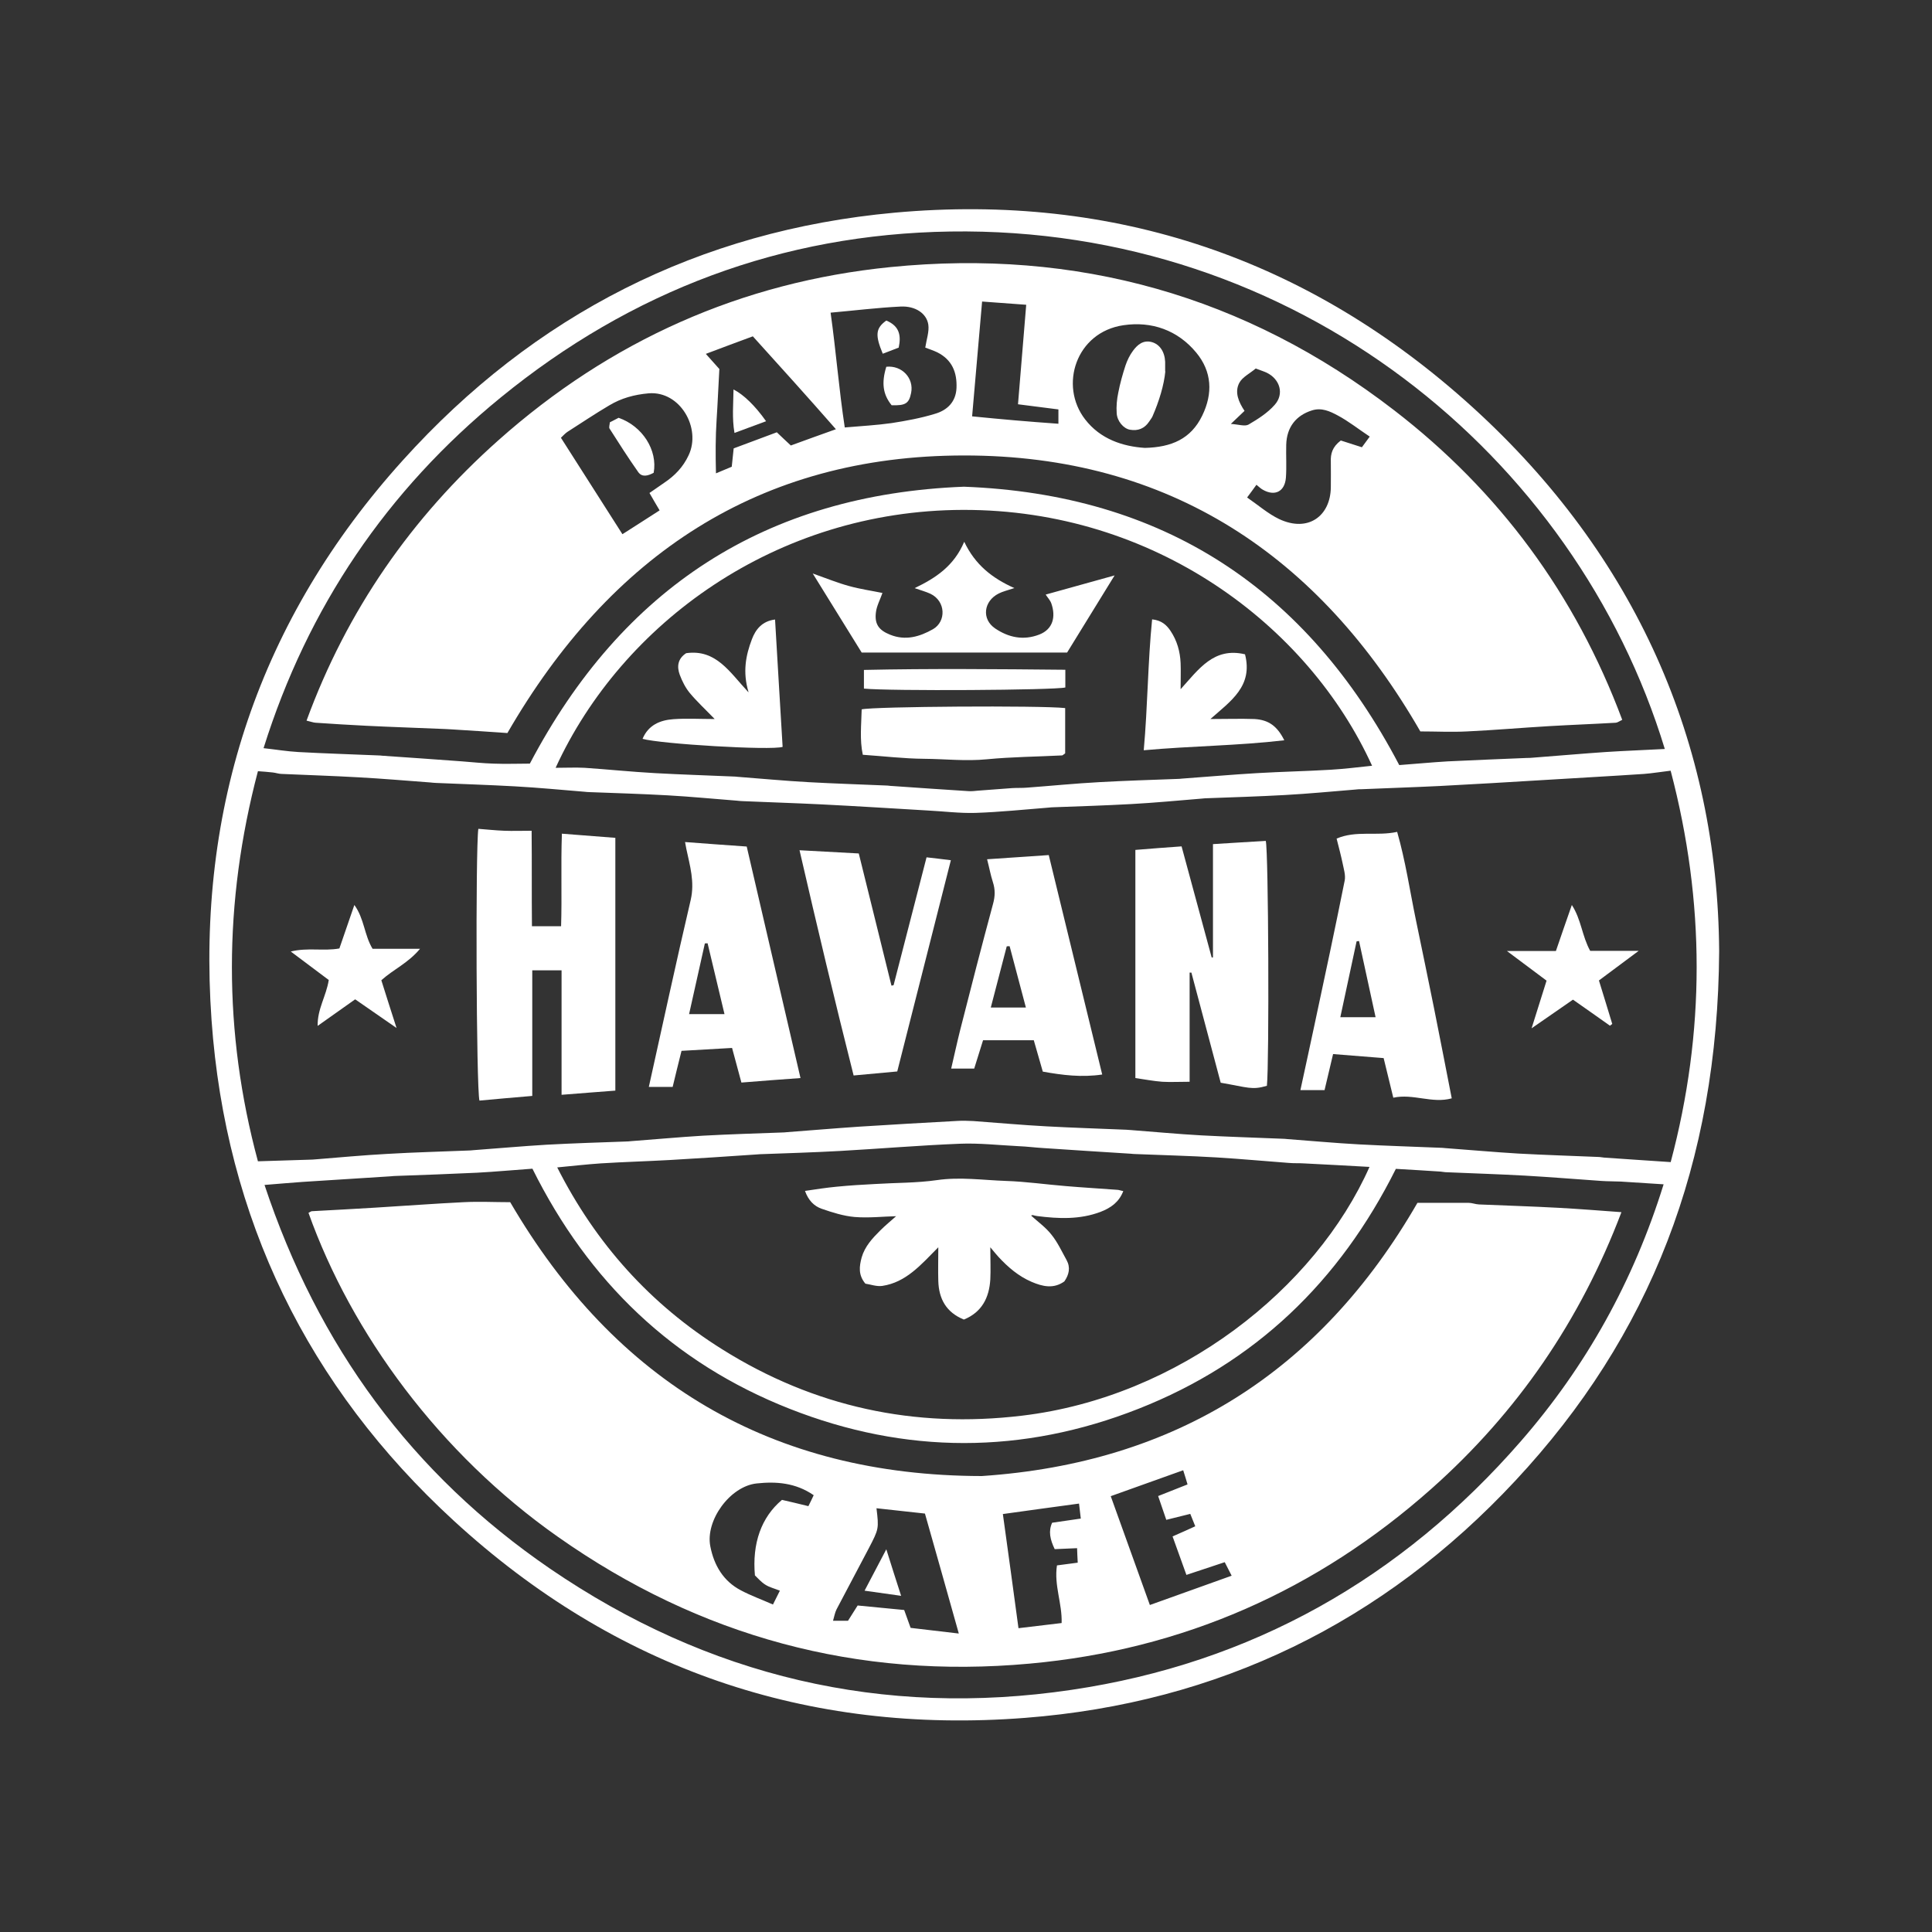
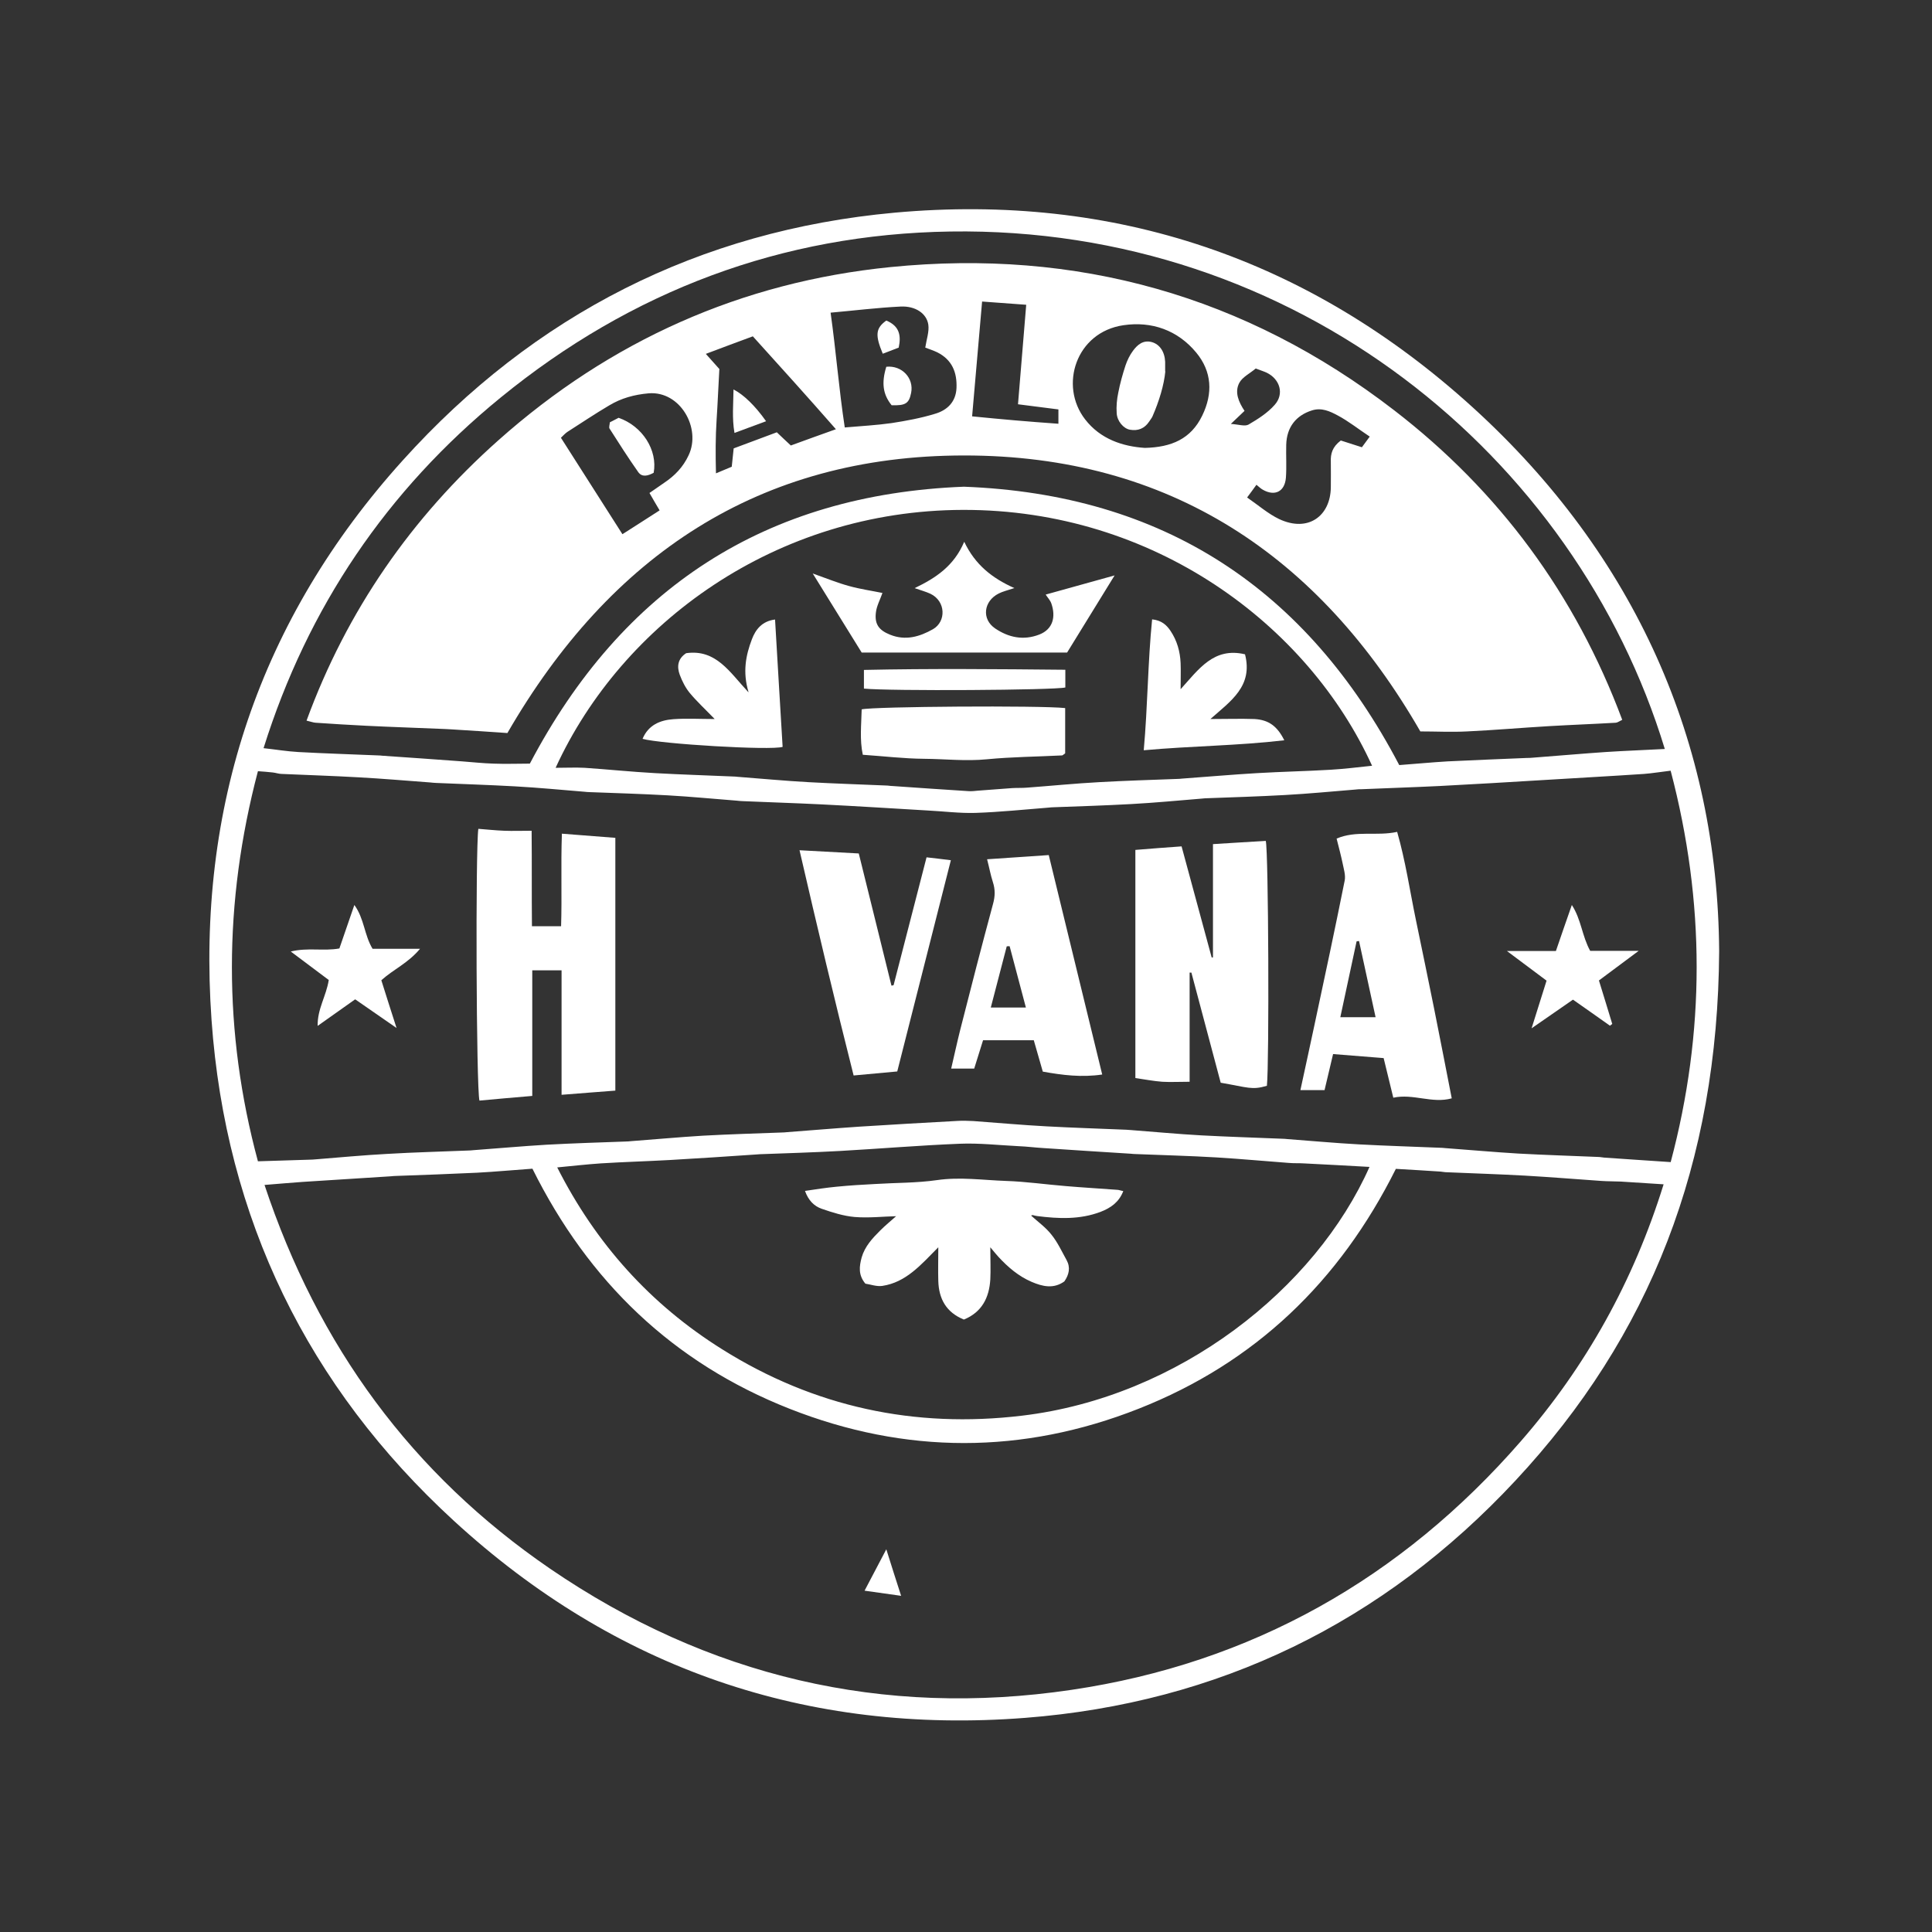
<svg xmlns="http://www.w3.org/2000/svg" id="Layer_1" viewBox="0 0 120 120">
  <rect x="0" y="0" width="120" height="120" fill="#333333" stroke="none" />
  <defs>
    <style>.cls-1{fill:#fff;}</style>
  </defs>
  <path class="cls-1" d="M106.78,59.08c-.08,13.17-4.28,23.91-12.66,32.89-8.21,8.81-18.43,13.8-30.45,14.73-13.55,1.05-25.48-3.06-35.48-12.24-9.08-8.33-14.17-18.78-15.05-31.09-.94-13.22,2.99-24.93,11.88-34.78,8.15-9.04,18.4-14.27,30.54-15.38,13.68-1.24,25.76,2.87,35.9,12.08,10.16,9.23,15.23,20.88,15.32,33.78h0ZM103.76,47.87c-.6.07-1.12.16-1.65.2-2.08.14-4.17.25-6.25.38-2.15.13-4.29.26-6.44.37-1.62.08-3.24.13-4.86.2-.12,0-.25,0-.37.02-1.46.12-2.92.26-4.38.34-1.62.09-3.24.14-4.86.2-.09,0-.19.01-.28.02-1.46.12-2.92.26-4.38.34-1.62.09-3.24.14-4.86.2-.09,0-.19.01-.28.02-1.52.12-3.04.28-4.56.33-.99.03-1.99-.1-2.98-.15-2.21-.13-4.41-.27-6.62-.38-1.62-.08-3.24-.13-4.86-.2-.12,0-.25-.02-.37-.03-1.43-.11-2.85-.25-4.28-.33-1.62-.09-3.24-.14-4.86-.2-.09,0-.19-.01-.28-.02-1.46-.12-2.92-.26-4.38-.34-1.62-.09-3.24-.14-4.86-.21-.12,0-.25-.02-.37-.03-1.49-.11-2.98-.24-4.47-.32-1.59-.09-3.18-.14-4.76-.21-.18,0-.37-.07-.55-.09-.3-.03-.6-.06-.93-.08-2.15,8.16-2.16,16.22,0,24.23,1.15-.04,2.17-.07,3.2-.1.12,0,.25-.01.37-.02,1.49-.12,2.98-.26,4.47-.34,1.68-.1,3.36-.14,5.05-.21.09,0,.19-.01.28-.02,1.52-.11,3.04-.25,4.56-.34,1.65-.09,3.3-.14,4.95-.2.09,0,.19-.01.28-.02,1.49-.11,2.98-.25,4.47-.34,1.65-.09,3.3-.14,4.95-.2.09,0,.19-.01.28-.02,1.49-.11,2.98-.24,4.47-.34,2.05-.13,4.1-.25,6.16-.36.31-.02.62,0,.94.01,1.52.11,3.04.25,4.56.33,1.65.09,3.3.14,4.95.21.09,0,.19.02.28.02,1.46.11,2.92.25,4.38.33,1.68.09,3.36.14,5.05.21.09,0,.19.01.28.02,1.49.11,2.98.25,4.47.33,1.68.09,3.36.14,5.05.21.09,0,.19.01.28.02,1.52.11,3.04.25,4.56.34,1.65.09,3.3.14,4.95.21.12,0,.25.03.37.04,1.36.09,2.72.19,4.14.28,2.15-8.08,2.15-16.13,0-24.3h0ZM85.08,72.48c-1.38-.08-2.74-.15-4.1-.22-.31-.02-.62,0-.94-.03-1.49-.11-2.98-.25-4.47-.34-1.68-.1-3.36-.14-5.05-.21-.09,0-.19-.01-.28-.02-1.8-.11-3.6-.23-5.41-.35-.53-.03-1.05-.1-1.58-.12-1.21-.06-2.43-.2-3.64-.15-2.49.1-4.97.31-7.46.45-1.65.09-3.3.14-4.95.2-.09,0-.19.02-.28.02-1.77.12-3.54.24-5.31.34-1.43.08-2.87.12-4.3.21-.88.06-1.76.16-2.7.25,2.4,4.74,5.79,8.51,10.25,11.3,5.71,3.58,11.94,4.92,18.62,4.12,9.75-1.16,18.23-7.89,21.59-15.47h0ZM85.23,47.58c-3.98-8.76-13.55-15.94-25.42-15.91-11.61.03-21.18,7.03-25.3,16.02.64,0,1.22-.03,1.8,0,1.46.1,2.92.25,4.37.33,1.62.09,3.24.14,4.86.21.09,0,.19.01.28.02,1.46.11,2.91.25,4.37.33,1.62.09,3.24.14,4.86.21.12,0,.25.03.37.03,1.58.11,3.17.22,4.75.32.19.01.37-.01.56-.03.71-.05,1.43-.11,2.14-.16.31-.02.62,0,.94-.03,1.49-.11,2.98-.26,4.47-.34,1.62-.09,3.24-.14,4.86-.2.09,0,.19-.01.28-.02,1.55-.11,3.1-.25,4.66-.34,1.52-.09,3.05-.12,4.57-.21.86-.05,1.72-.16,2.59-.25h0ZM103.41,46.54c-5.55-18.25-22.94-32.49-44.39-32.16-10.45.16-19.81,3.69-27.92,10.31-7.07,5.77-11.99,13.04-14.73,21.78.74.08,1.45.2,2.16.24,1.65.09,3.3.14,4.95.21.09,0,.19.01.28.02,1.65.11,3.29.23,4.94.35.65.05,1.3.12,1.95.14.77.03,1.55,0,2.26,0,5.74-10.91,14.65-16.72,26.96-17.2,12.35.47,21.28,6.3,27.04,17.29.97-.07,1.99-.17,3.01-.23,1.62-.08,3.24-.14,4.86-.21.19,0,.37-.01.56-.03,1.46-.11,2.92-.24,4.38-.34,1.21-.08,2.42-.12,3.69-.19h0ZM16.42,73.57c3.33,10.04,9.17,17.99,17.74,23.86,9.8,6.7,20.66,9.27,32.39,7.53,11.18-1.65,20.5-6.93,27.91-15.44,4.05-4.65,7-9.94,8.87-15.96-.99-.06-1.82-.12-2.65-.17-.4-.02-.81-.01-1.22-.04-1.58-.11-3.17-.24-4.75-.33-1.62-.09-3.24-.14-4.86-.21-.12,0-.25-.03-.37-.04-.93-.06-1.86-.12-2.78-.17-3.5,7.01-8.75,12.05-15.98,14.9-7.2,2.84-14.48,2.84-21.68,0-7.23-2.85-12.48-7.89-15.97-14.91-1.16.08-2.3.19-3.45.25-1.68.08-3.36.14-5.04.2-.09,0-.19.01-.28.02-1.83.12-3.67.23-5.5.35-.74.05-1.48.12-2.38.19h0Z" />
  <path class="cls-1" d="M34.88,51.78c1.2.09,2.24.17,3.34.26v15.7c-1.1.08-2.16.17-3.34.26v-7.73h-1.82v7.8c-1.16.1-2.23.19-3.28.29-.2-.74-.25-15.61-.07-16.88.53.04,1.07.1,1.62.12.52.02,1.05,0,1.69,0,.02,2.03,0,3.95.02,5.93h1.81c.06-1.85-.02-3.74.05-5.75Z" />
  <path class="cls-1" d="M73.89,67.19c-.65,0-1.18.03-1.7,0-.55-.04-1.1-.15-1.67-.23v-14.17c.96-.08,1.88-.15,2.87-.22.63,2.33,1.25,4.62,1.87,6.9h.08v-7.04c1.14-.07,2.21-.14,3.28-.2.17.67.22,13.75.07,15.21-.94.28-1.17.1-2.87-.19-.6-2.26-1.21-4.55-1.82-6.84-.03,0-.07,0-.11,0v6.78h0Z" />
  <path class="cls-1" d="M83.01,52.09c1.23-.53,2.48-.14,3.77-.42.52,1.81.79,3.67,1.17,5.5.38,1.82.75,3.63,1.12,5.45.37,1.85.73,3.7,1.1,5.6-1.22.34-2.39-.31-3.63-.04-.21-.87-.4-1.64-.6-2.46-1.05-.08-2.09-.17-3.14-.25-.19.82-.36,1.53-.53,2.24h-1.5c.3-1.39.59-2.71.87-4.03.64-2.99,1.28-5.98,1.88-8.98.07-.34-.06-.73-.13-1.09-.1-.48-.23-.96-.37-1.52ZM84.41,58.45c-.05,0-.1.01-.15.02-.33,1.54-.66,3.09-1.01,4.71h2.19c-.35-1.6-.69-3.17-1.03-4.74Z" />
-   <path class="cls-1" d="M42.54,52.3c1.33.1,2.53.19,3.84.28,1.1,4.75,2.21,9.52,3.34,14.38-1.25.09-2.45.18-3.67.28-.2-.75-.37-1.39-.58-2.15-1.06.06-2.1.12-3.14.18-.2.81-.38,1.52-.55,2.24h-1.48c.87-3.91,1.7-7.77,2.6-11.61.26-1.12-.05-2.13-.27-3.17-.02-.09-.03-.18-.08-.43h0ZM45,62.99c-.37-1.53-.71-2.97-1.05-4.4-.06,0-.11,0-.17.01-.32,1.45-.65,2.9-.98,4.39h2.21Z" />
  <path class="cls-1" d="M68.46,66.74c-1.27.19-2.47.04-3.69-.18-.18-.64-.37-1.28-.56-1.95h-3.15c-.17.56-.36,1.14-.55,1.76h-1.43c.2-.85.37-1.65.57-2.44.66-2.6,1.33-5.2,2.03-7.79.13-.47.14-.89-.01-1.35-.14-.43-.22-.88-.36-1.42,1.29-.09,2.51-.17,3.83-.26,1.11,4.56,2.21,9.07,3.32,13.63h0ZM62.71,58.77c-.06,0-.12,0-.18.01-.33,1.26-.66,2.53-.99,3.8h2.18c-.35-1.32-.68-2.57-1.01-3.81Z" />
  <path class="cls-1" d="M55.5,61.2c.68-2.62,1.35-5.24,2.05-7.95.52.06.97.11,1.51.18-1.13,4.45-2.23,8.79-3.33,13.12-.93.09-1.76.16-2.71.25-1.17-4.63-2.27-9.26-3.36-13.99,1.29.07,2.49.14,3.68.2.7,2.81,1.36,5.51,2.03,8.21.04,0,.09-.02.13-.03h0Z" />
  <path class="cls-1" d="M23.69,60.9c.29.93.58,1.83.94,2.95-.96-.66-1.75-1.21-2.57-1.78-.76.54-1.49,1.05-2.33,1.65-.02-1.06.53-1.84.69-2.85-.71-.53-1.46-1.1-2.36-1.77,1.07-.26,2.03-.01,3.02-.19.29-.85.59-1.72.93-2.7.62.85.61,1.86,1.13,2.72h2.95c-.74.89-1.64,1.27-2.4,1.95Z" />
  <path class="cls-1" d="M99.31,60.89c.3.96.56,1.83.83,2.71-.05.04-.1.07-.14.11-.74-.52-1.48-1.05-2.3-1.62-.79.55-1.59,1.1-2.57,1.78.35-1.1.63-2.01.93-2.96-.76-.57-1.52-1.14-2.46-1.84h3.04c.32-.94.63-1.83.99-2.86.59.91.63,1.93,1.14,2.85h3.01c-.93.69-1.66,1.24-2.47,1.84h0Z" />
  <path class="cls-1" d="M64.04,75.5c.43.39.92.74,1.27,1.19.38.47.64,1.04.94,1.58.25.46.15.9-.14,1.32-.67.48-1.35.32-2.03.03-.82-.35-1.48-.92-2.07-1.56-.14-.15-.27-.32-.5-.59,0,.77.03,1.39,0,2-.07,1.13-.52,2.03-1.64,2.49-1.09-.44-1.56-1.28-1.59-2.4-.02-.65,0-1.3,0-2.09-1.07,1.08-2,2.18-3.48,2.4-.35.05-.72-.09-1.05-.14-.45-.54-.38-1.07-.23-1.63.2-.69.67-1.19,1.15-1.67.33-.33.69-.62.99-.89-.82.02-1.7.12-2.57.05-.69-.06-1.39-.28-2.05-.51-.47-.16-.83-.52-1.04-1.11.68-.1,1.31-.2,1.95-.26.81-.08,1.61-.13,2.42-.17,1.27-.08,2.56-.06,3.82-.24,1.44-.21,2.86,0,4.29.05,1.24.04,2.48.22,3.72.32,1.05.09,2.11.15,3.17.23.12,0,.23.05.4.08-.27.7-.79,1.05-1.41,1.29-1.29.49-2.62.43-3.95.26-.09-.01-.18-.04-.27-.06-.03,0-.06.02-.09.03h0Z" />
  <path class="cls-1" d="M62.99,36.53c-.43.14-.71.21-.95.33-.95.47-1.09,1.6-.22,2.18.82.55,1.74.76,2.74.37.84-.33,1.03-1.1.74-1.93-.07-.2-.23-.36-.35-.55,1.39-.39,2.78-.77,4.28-1.19-1,1.62-1.97,3.19-2.95,4.79h-12.76c-.97-1.57-1.95-3.15-3.04-4.91.9.32,1.56.59,2.26.78.68.19,1.39.29,2.07.43-.14.41-.37.82-.41,1.24-.08.72.21,1.08.88,1.35.96.39,1.84.13,2.67-.34.83-.48.8-1.74-.16-2.2-.28-.13-.58-.21-.98-.35,1.31-.63,2.44-1.37,3.08-2.88.68,1.43,1.73,2.26,3.12,2.88h0Z" />
  <path class="cls-1" d="M66.16,43.98v2.81c-.09.06-.14.12-.19.13-1.56.08-3.12.09-4.67.24-1.31.13-2.61-.02-3.91-.03-1.24-.01-2.48-.16-3.8-.25-.2-.93-.09-1.88-.07-2.82.72-.18,11.11-.25,12.64-.08h0Z" />
  <path class="cls-1" d="M46.49,42.98c-.37-1.24-.17-2.27.21-3.27.23-.61.63-1.13,1.44-1.23.16,2.67.31,5.3.47,7.91-.73.23-7.59-.18-8.7-.5.36-.86,1.09-1.16,1.91-1.22.82-.06,1.65-.01,2.57-.01-.57-.59-1.1-1.08-1.55-1.62-.27-.33-.47-.73-.62-1.13-.18-.49-.14-.99.4-1.34,1.86-.26,2.7,1.18,3.86,2.42h0Z" />
  <path class="cls-1" d="M73.32,42.82c1.14-1.26,2.07-2.64,4.01-2.18.51,1.99-.9,2.91-2.15,4.02,1,0,1.87-.03,2.73,0,.89.05,1.42.44,1.86,1.32-2.89.34-5.76.35-8.73.62.25-2.78.25-5.44.52-8.13.58.06.89.34,1.14.71.41.61.6,1.29.63,2.01.02.49,0,.98,0,1.62h0Z" />
  <path class="cls-1" d="M66.17,41.6v1.1c-.69.17-10.91.23-12.51.07v-1.16c4.14-.09,8.28-.05,12.51-.01Z" />
  <path class="cls-1" d="M31.51,45.53c-1.15-.08-2.33-.16-3.51-.23-.12,0-.25-.02-.37-.02-1.62-.07-3.24-.12-4.86-.2-1.06-.05-2.12-.12-3.17-.19-.15-.01-.29-.07-.56-.13,2.51-6.85,6.52-12.61,11.9-17.4,6.95-6.19,15.1-9.84,24.36-10.77,11.57-1.16,22.07,1.78,31.29,8.89,6.52,5.02,11.26,11.44,14.17,19.23-.19.09-.29.17-.4.18-1.37.08-2.74.13-4.11.21-1.71.1-3.42.25-5.13.33-.96.05-1.93,0-2.9,0-6.29-10.92-15.58-17.15-28.34-17.14-12.73,0-21.99,6.21-28.37,17.25h0ZM57.47,21.59c.08-.52.25-.99.19-1.42-.1-.7-.8-1.17-1.71-1.13-1.45.07-2.89.25-4.36.38.34,2.42.52,4.78.88,7.13,1.05-.09,1.98-.14,2.9-.27.91-.14,1.83-.31,2.71-.58.75-.22,1.29-.73,1.33-1.6.04-.98-.28-1.76-1.2-2.22-.25-.12-.51-.2-.74-.29h0ZM71.11,27.82c1.66-.04,2.86-.56,3.56-2,.68-1.39.6-2.75-.37-3.92-1.15-1.39-2.76-1.96-4.52-1.7-2.95.43-4.01,3.75-2.38,5.85.95,1.23,2.34,1.68,3.71,1.77h0ZM38.66,33.18c.81-.52,1.57-1,2.31-1.48-.22-.37-.42-.71-.63-1.08.35-.24.63-.44.91-.63.66-.44,1.18-.98,1.52-1.71.8-1.68-.52-4.01-2.48-3.85-.9.08-1.7.3-2.45.75-.88.52-1.73,1.09-2.59,1.64-.14.09-.26.23-.41.37,1.27,2,2.52,3.95,3.82,5.99h0ZM44.68,22.93c-.06,1.03-.1,2.08-.17,3.14-.07,1.07-.07,2.14-.04,3.33.42-.18.7-.29.98-.41.04-.38.08-.72.12-1.14.88-.33,1.79-.67,2.68-1,.3.29.55.52.87.82.9-.33,1.82-.66,2.8-1.01-.9-1.02-1.74-1.98-2.59-2.92-.85-.95-1.71-1.89-2.57-2.85-.98.36-1.91.71-2.92,1.09.29.33.52.58.85.95h0ZM85.08,27.12c-.71-.47-1.32-.96-2-1.32-.47-.25-.99-.5-1.59-.31-.99.31-1.57,1.04-1.6,2.13-.02.68.03,1.37-.02,2.05-.07.87-.69,1.17-1.43.75-.13-.07-.24-.18-.4-.31-.19.26-.36.5-.58.79.7.48,1.3,1.01,1.99,1.34,1.81.85,3.19-.2,3.21-1.97,0-.53.01-1.06,0-1.59-.02-.49.09-.92.62-1.32.38.12.83.27,1.31.42.14-.19.28-.38.5-.68ZM61,18.73c-.21,2.37-.41,4.73-.62,7.13.95.09,1.81.18,2.67.25.88.08,1.77.14,2.69.21v-.89c-.85-.11-1.66-.21-2.51-.32.17-2.08.34-4.1.51-6.18-.95-.07-1.78-.13-2.73-.2ZM77.98,22.9c-.35.3-.82.52-1.01.89-.3.58-.03,1.19.33,1.73-.26.25-.48.46-.85.81.48.03.87.17,1.1.04.58-.34,1.18-.72,1.62-1.22.61-.68.33-1.6-.49-2-.17-.08-.34-.13-.68-.26h0Z" />
-   <path class="cls-1" d="M19.15,75.34c.11-.06.16-.1.22-.11,1.31-.07,2.61-.14,3.92-.22,1.83-.11,3.67-.25,5.5-.34.96-.05,1.93,0,2.9,0,6.54,11.2,16.23,16.99,29.29,17.01,12.04-.81,21.01-6.48,27.06-16.97,1,0,2.08,0,3.17,0,.22,0,.43.09.65.1,1.65.07,3.3.12,4.95.21,1.27.07,2.54.17,3.9.27-2.55,6.73-6.47,12.44-11.78,17.16-7.13,6.34-15.48,10.02-24.97,10.88-10.7.98-20.51-1.68-29.3-7.87-7.36-5.17-12.82-12.62-15.5-20.13h0ZM59.55,101.45c-.71-2.52-1.39-4.95-2.1-7.44-1-.11-2-.22-3.01-.33.15,1.27.15,1.28-.48,2.49-.66,1.27-1.34,2.52-2,3.79-.1.2-.14.43-.22.71h.93c.19-.3.37-.58.6-.95.96.09,1.94.19,2.89.28.14.39.26.71.4,1.11.93.11,1.88.22,2.98.35h0ZM71.94,92.92c.62-.25,1.22-.48,1.82-.72-.08-.28-.16-.53-.27-.88-1.53.55-3,1.07-4.5,1.61.81,2.26,1.6,4.46,2.43,6.76,1.73-.62,3.37-1.21,5.08-1.82-.18-.35-.31-.61-.43-.84-.82.27-1.55.51-2.38.79-.3-.84-.58-1.6-.86-2.39.32-.14.54-.24.77-.34.21-.09.42-.19.64-.29-.13-.32-.22-.55-.31-.77-.51.13-.99.25-1.49.37-.19-.56-.34-.99-.51-1.49ZM67.13,94.32c-.05-.39-.07-.62-.11-.93-1.61.22-3.17.43-4.73.65.33,2.39.65,4.7.97,7.09.94-.11,1.79-.21,2.68-.32.04-1.22-.48-2.34-.29-3.58.44-.06.83-.11,1.29-.17-.02-.32-.03-.62-.04-.9-.51.02-.96.04-1.39.06-.29-.6-.4-1.12-.16-1.64.59-.09,1.14-.17,1.79-.26h0ZM46.89,97.86c-.18-1.99.39-3.62,1.68-4.7.48.11,1.04.24,1.64.39.12-.24.23-.46.33-.68-1.13-.78-2.34-.86-3.55-.73-1.65.18-3.19,2.3-2.87,3.91.23,1.18.81,2.16,1.9,2.73.62.33,1.29.57,1.99.88.16-.32.28-.56.43-.86-.35-.14-.65-.21-.9-.37-.26-.16-.46-.4-.64-.57h0Z" />
  <path class="cls-1" d="M55.05,22.78c.97-.1,1.73.71,1.54,1.63-.13.65-.35.79-1.21.76-.54-.67-.64-1.38-.33-2.39Z" />
  <path class="cls-1" d="M55.05,19.91c.79.33.94.89.77,1.68-.31.12-.65.25-.99.38-.48-1.15-.45-1.58.22-2.06Z" />
  <path class="cls-1" d="M72.38,23.07c-.08.84-.38,1.84-.8,2.8-.05.11-.14.21-.2.31-.29.44-.7.6-1.2.51-.39-.07-.79-.52-.82-1.02-.03-.43.01-.87.1-1.29.11-.57.27-1.14.45-1.69.11-.32.26-.63.46-.9.28-.38.64-.69,1.18-.54.48.14.79.59.82,1.22,0,.12,0,.25,0,.59Z" />
  <path class="cls-1" d="M40.61,29.36c-.38.21-.74.29-.97-.04-.62-.88-1.2-1.79-1.78-2.7-.05-.08.01-.24.02-.39.19-.1.38-.19.54-.28,1.48.51,2.44,2.01,2.18,3.42h0Z" />
  <path class="cls-1" d="M47.59,26.16c-.69.26-1.29.48-1.97.73-.16-.92-.07-1.8-.06-2.7.63.32,1.35,1.02,2.02,1.97h0Z" />
  <path class="cls-1" d="M55.97,99.12c-.85-.12-1.5-.21-2.27-.32.45-.86.85-1.61,1.35-2.57.32,1.02.58,1.84.92,2.89Z" />
</svg>